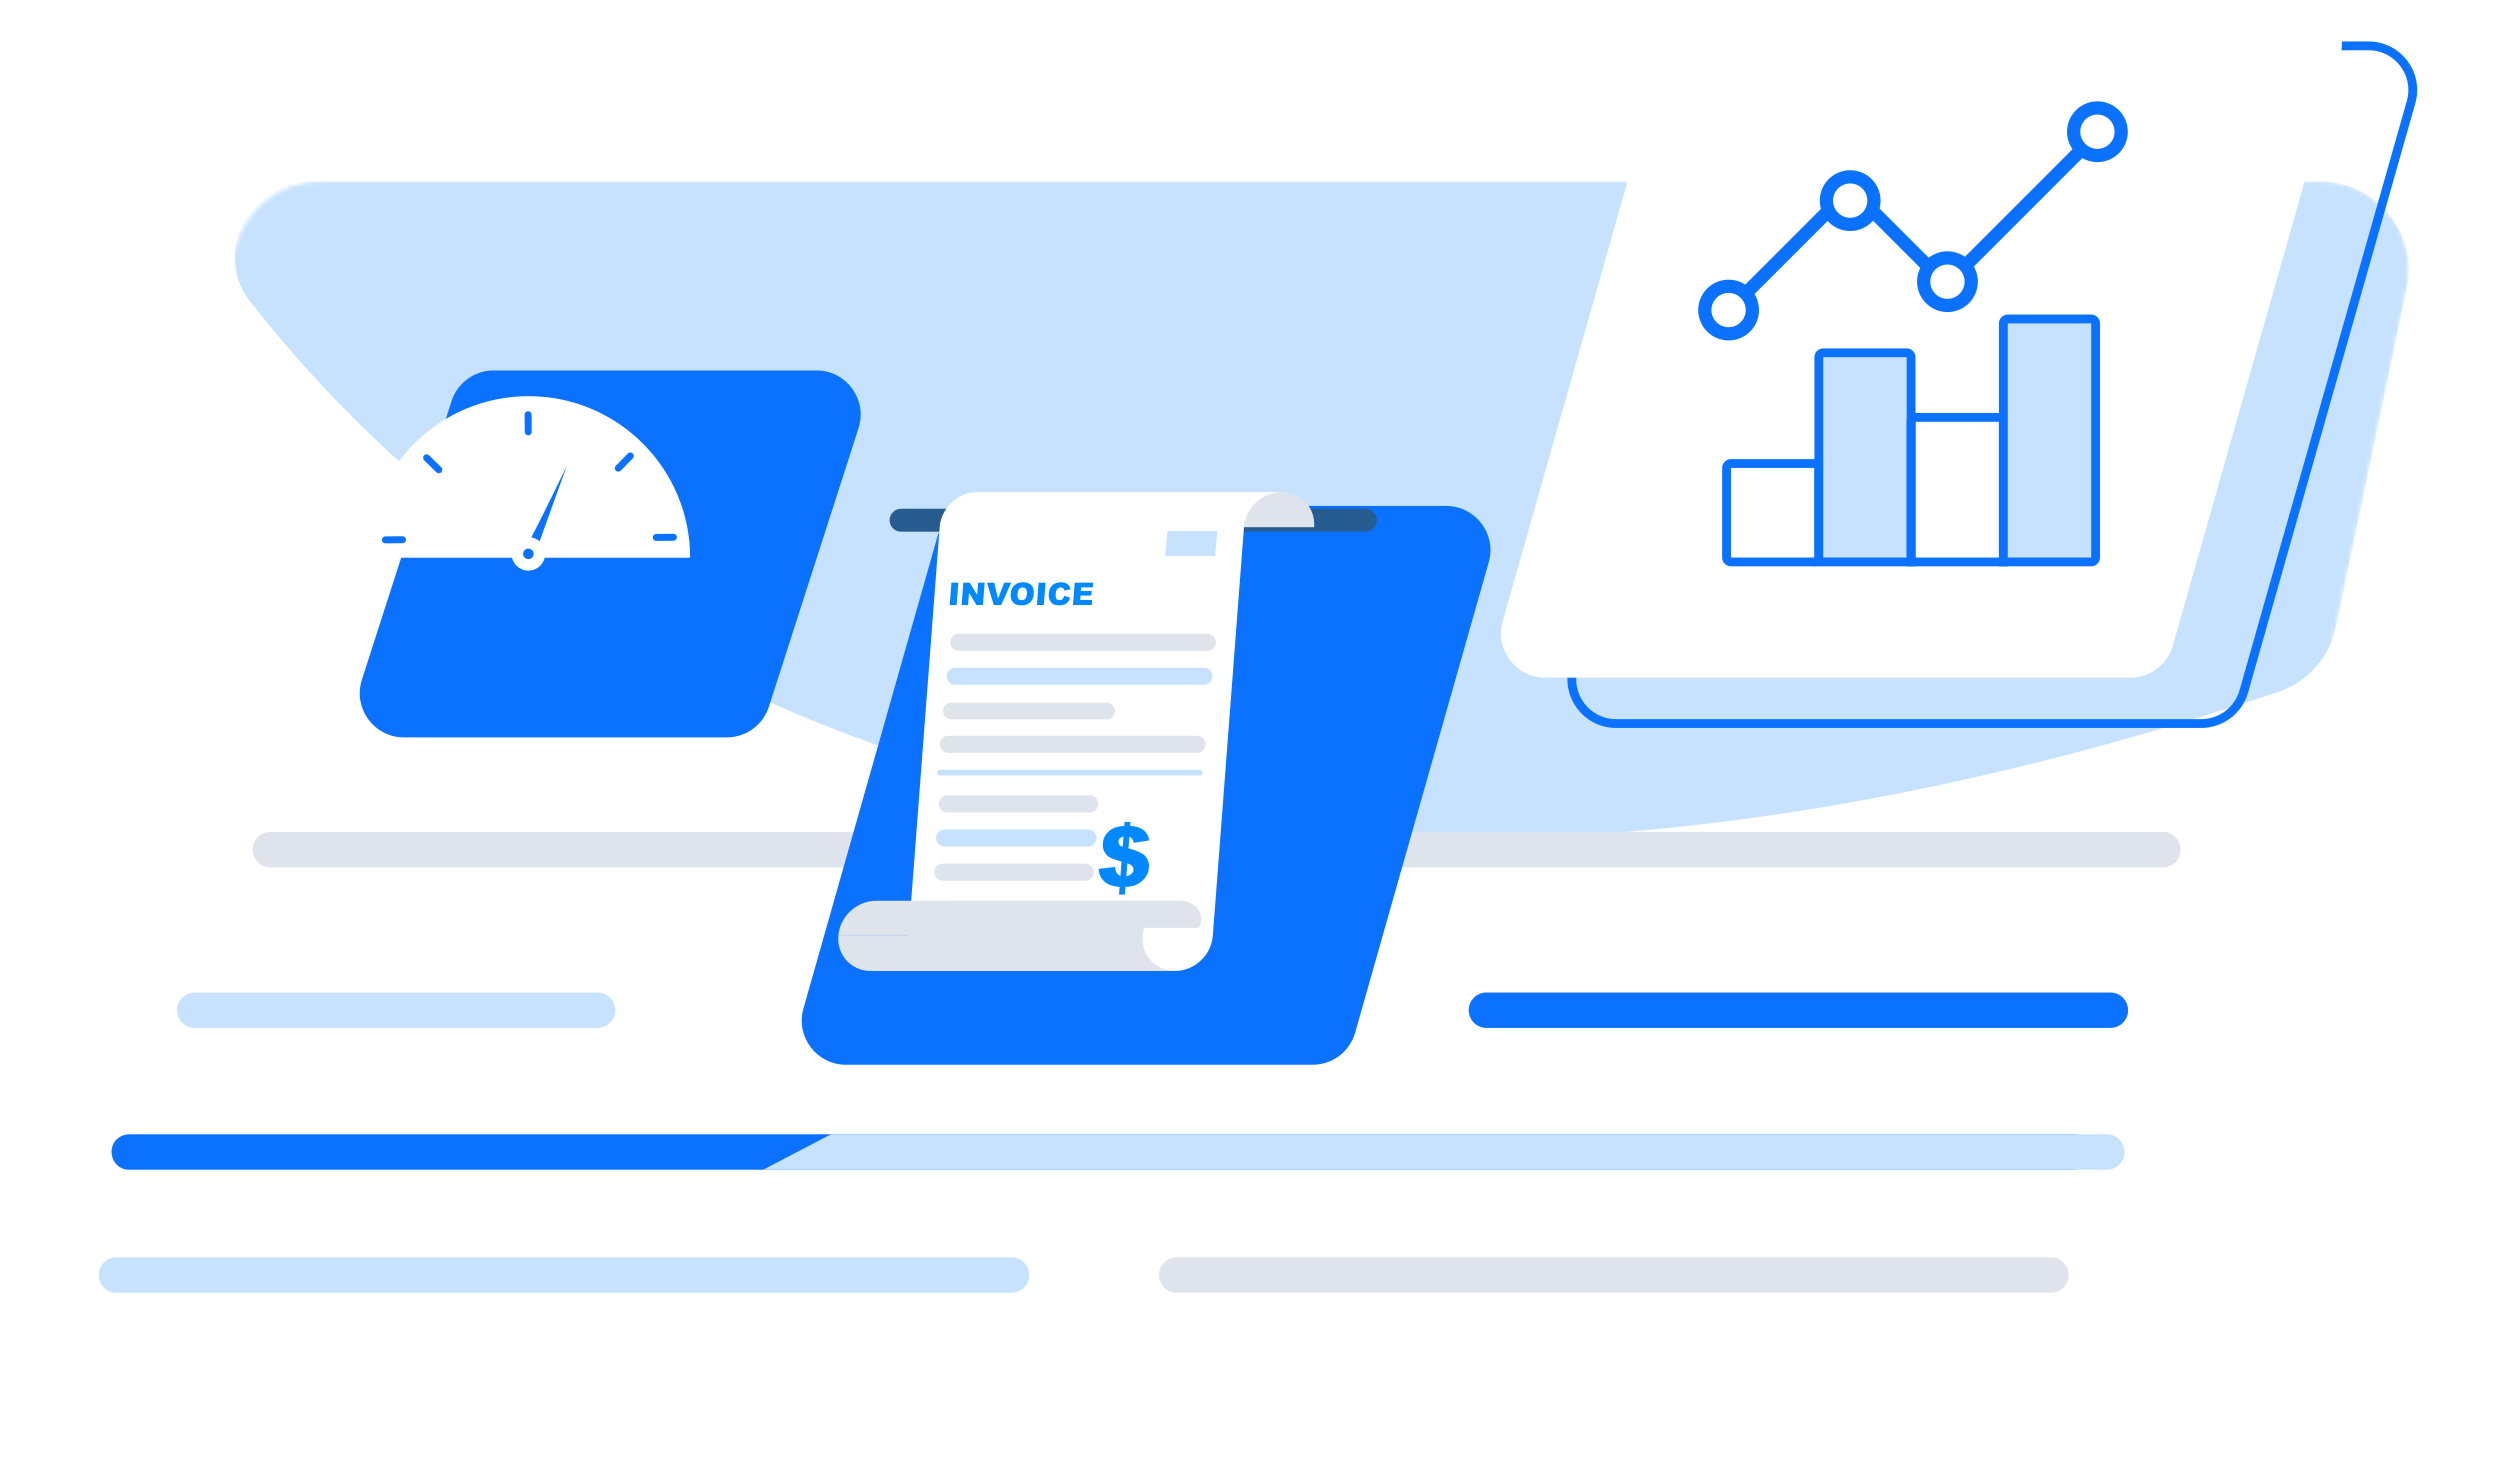
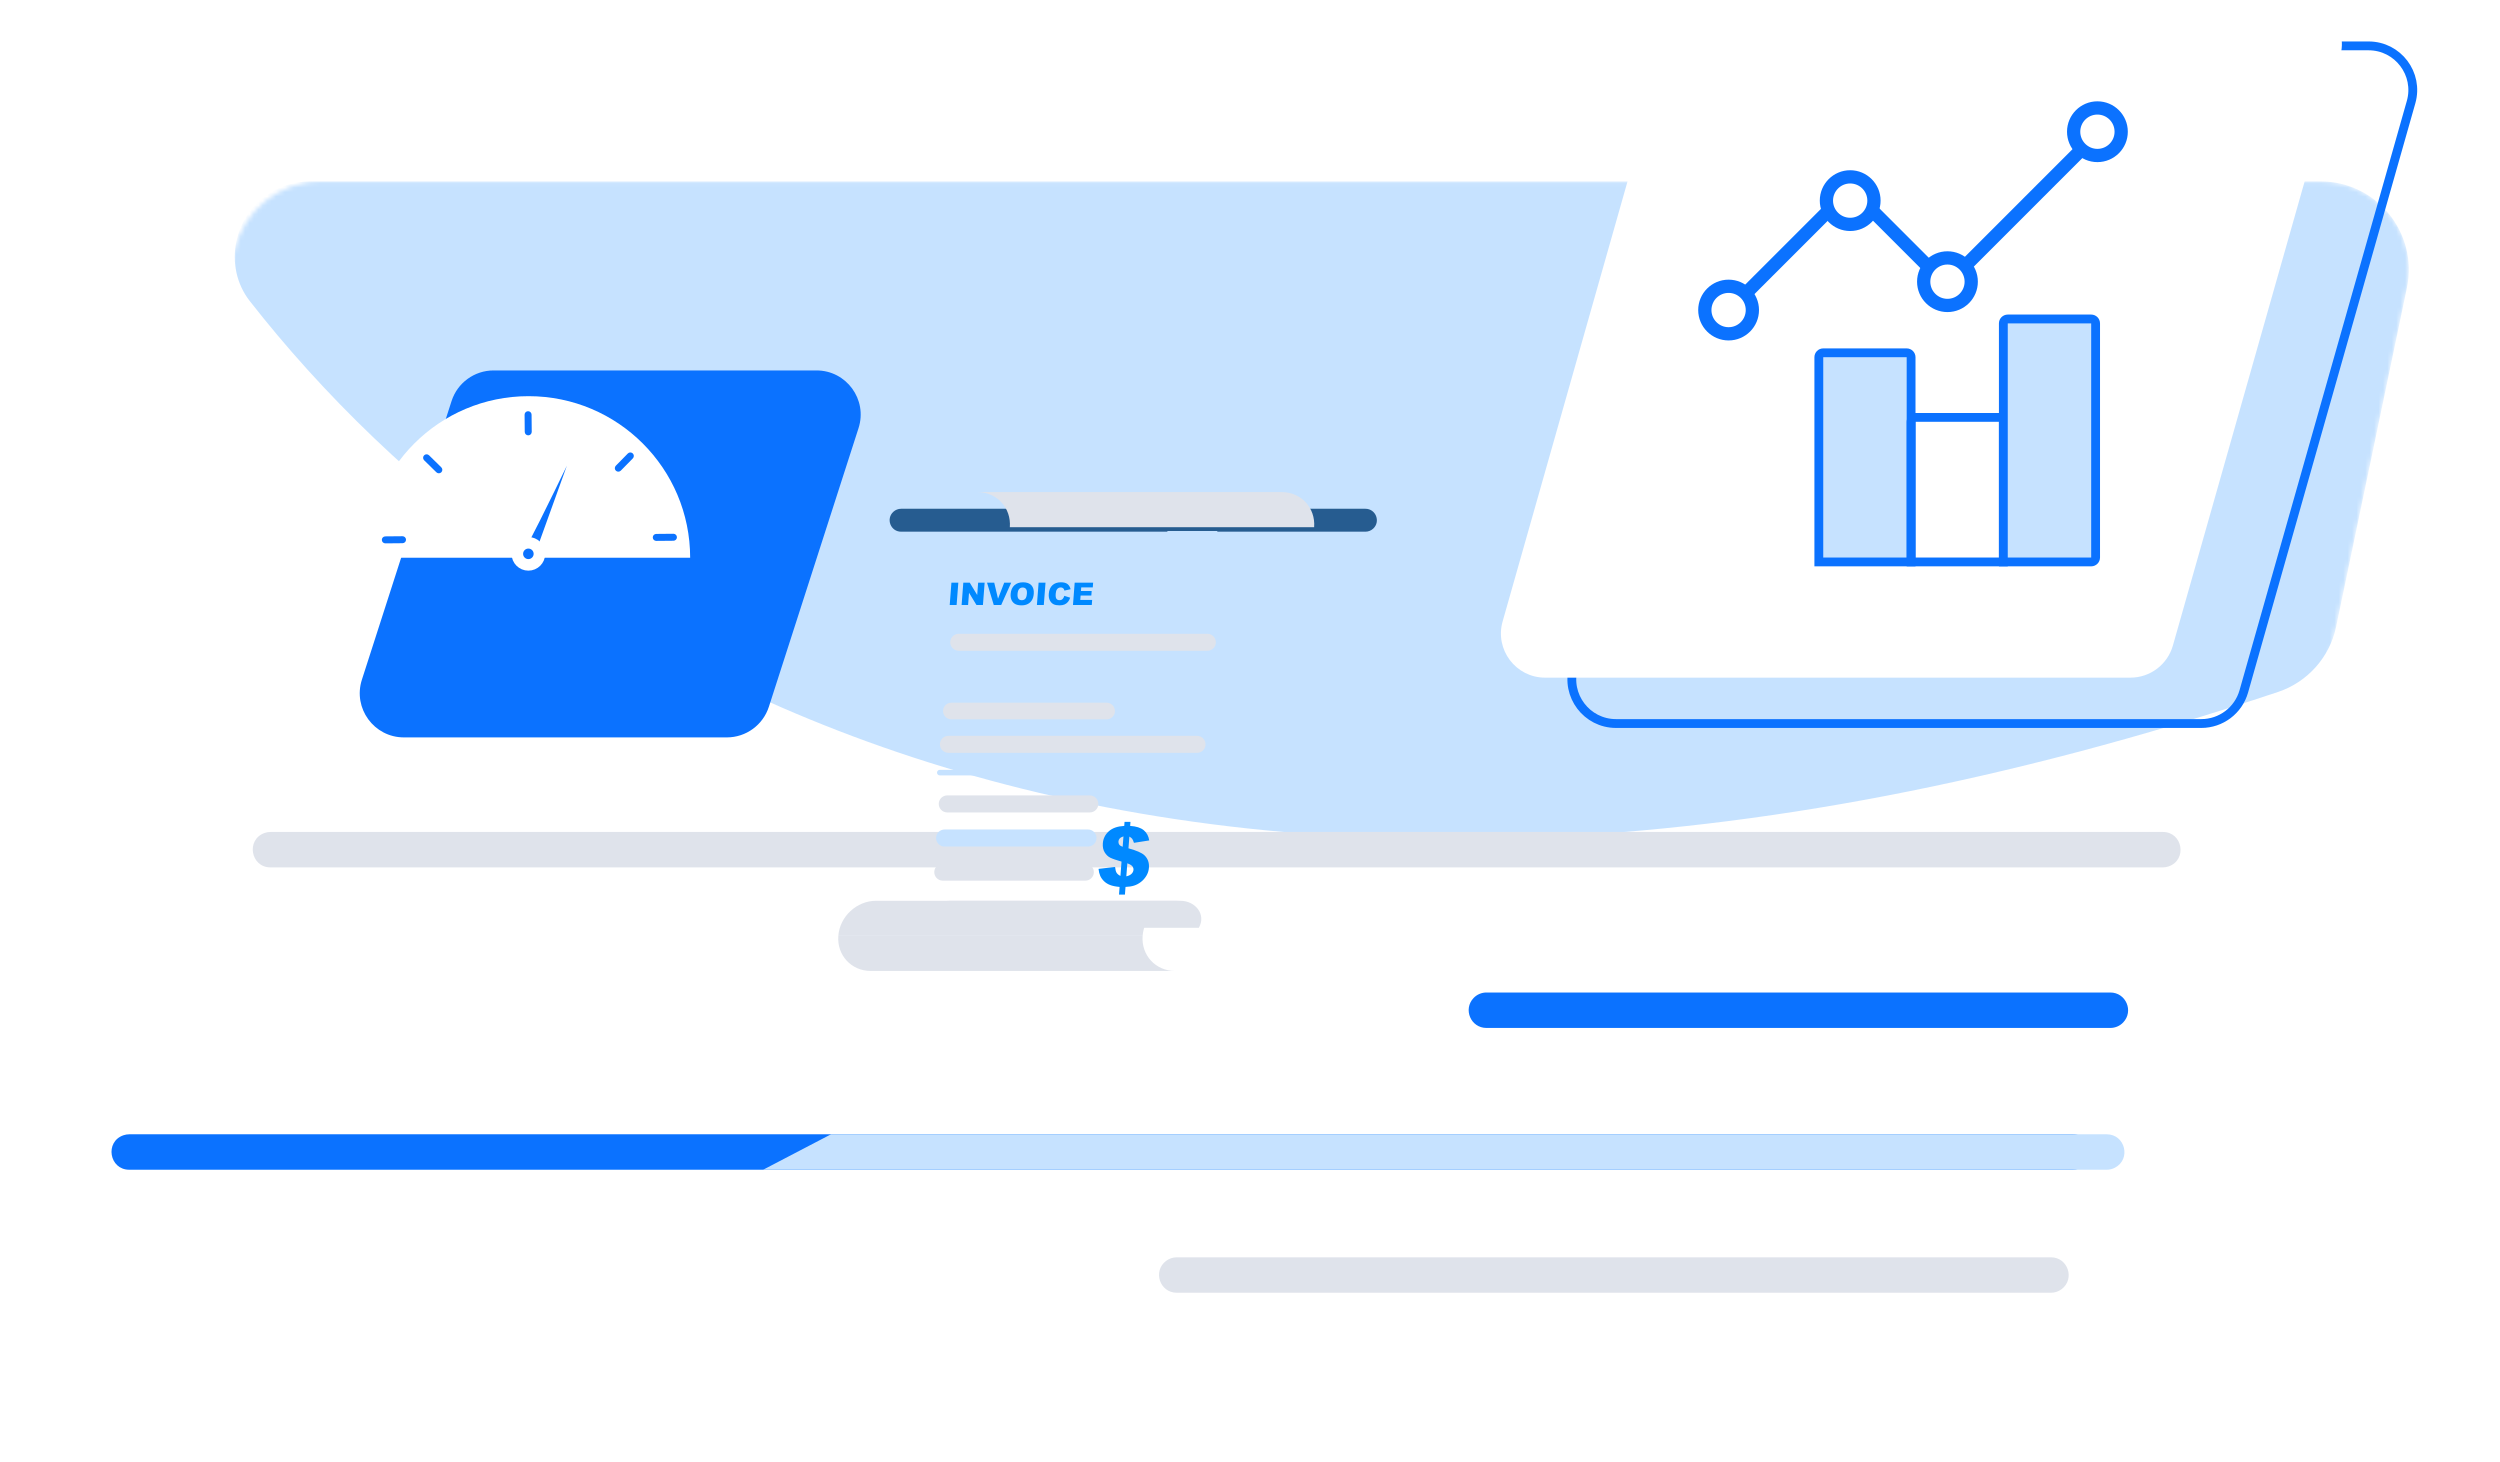
<svg xmlns="http://www.w3.org/2000/svg" width="566" height="331" viewBox="0 0 566 331" fill="none">
  <g filter="url(#filter0_d_3786_26600)">
    <path d="M53.073 56.966C55.015 47.703 63.184 41.069 72.648 41.069H525.328C538.025 41.069 547.508 52.746 544.903 65.173L496.882 294.25C494.94 303.513 486.772 310.146 477.308 310.146H24.627C11.931 310.146 2.448 298.469 5.053 286.043L53.073 56.966Z" fill="white" />
  </g>
  <mask id="mask0_3786_26600" style="mask-type:alpha" maskUnits="userSpaceOnUse" x="4" y="41" width="542" height="270">
    <path d="M53.078 56.966C55.02 47.703 63.188 41.069 72.652 41.069H525.372C538.069 41.069 547.552 52.747 544.947 65.173L496.922 294.25C494.98 303.513 486.812 310.146 477.348 310.146H24.628C11.931 310.146 2.448 298.469 5.053 286.043L53.078 56.966Z" fill="white" />
  </mask>
  <g mask="url(#mask0_3786_26600)">
    <path d="M515.789 156.644C266.828 239.843 121.399 151.091 56.555 68.166C53.546 64.319 52.511 59.342 53.531 54.566C55.211 46.695 62.165 41.069 70.213 41.069H525.347C538.038 41.069 547.519 52.736 544.925 65.158L528.898 141.892C527.465 148.754 522.437 154.422 515.789 156.644Z" fill="#C6E2FF" />
  </g>
  <g filter="url(#filter1_d_3786_26600)">
    <path d="M88.233 76.802C89.563 72.668 93.409 69.866 97.752 69.866H170.854C177.636 69.866 182.451 76.473 180.373 82.929L160.073 146.012C158.743 150.146 154.896 152.949 150.554 152.949H77.452C70.67 152.949 65.855 146.342 67.932 139.886L88.233 76.802Z" fill="#0B72FF" />
  </g>
  <path d="M27.961 257.02C28.38 256.877 28.82 256.803 29.263 256.803H469.239C473.771 256.803 474.828 263.141 470.541 264.611C470.122 264.755 469.682 264.828 469.239 264.828H29.263C24.731 264.828 23.674 258.49 27.961 257.02Z" fill="#0B72FF" />
  <path d="M188.142 256.803H476.956C481.152 256.803 482.533 262.43 478.814 264.372C478.24 264.672 477.603 264.828 476.956 264.828H172.775L188.142 256.803Z" fill="#C6E2FF" />
-   <path d="M23.988 285.437C24.677 284.929 25.512 284.654 26.369 284.654H229.023C232.895 284.654 234.521 289.598 231.404 291.897C230.714 292.405 229.879 292.679 229.023 292.679H26.369C22.496 292.679 20.87 287.735 23.988 285.437Z" fill="#C6E2FF" />
  <path d="M264.005 285.464C264.701 284.938 265.55 284.654 266.422 284.654H464.331C468.182 284.654 469.822 289.551 466.748 291.87C466.052 292.395 465.204 292.679 464.331 292.679H266.422C262.572 292.679 260.932 287.783 264.005 285.464Z" fill="#DFE3EB" />
-   <path d="M40.711 226.572C41.446 225.408 42.726 224.703 44.103 224.703H135.284C138.444 224.703 140.364 228.186 138.676 230.858C137.941 232.022 136.661 232.728 135.284 232.728H44.103C40.943 232.728 39.023 229.244 40.711 226.572Z" fill="#C6E2FF" />
  <path d="M333.627 225.942C334.384 225.151 335.432 224.703 336.528 224.703H477.783C481.315 224.703 483.124 228.935 480.684 231.488C479.927 232.28 478.879 232.728 477.784 232.728H336.528C332.996 232.728 331.187 228.495 333.627 225.942Z" fill="#0B72FF" />
  <path d="M59.908 188.582C60.336 188.431 60.787 188.354 61.241 188.354H489.66C494.173 188.354 495.249 194.652 490.992 196.151C490.564 196.302 490.114 196.379 489.66 196.379H61.241C56.728 196.379 55.651 190.081 59.908 188.582Z" fill="#DFE3EB" />
  <g filter="url(#filter2_d_3786_26600)">
-     <path d="M198.14 107.818C199.362 103.517 203.289 100.55 207.76 100.55H313.432C320.07 100.55 324.865 106.897 323.052 113.282L292.805 219.795C291.583 224.096 287.656 227.063 283.185 227.063H177.513C170.875 227.063 166.08 220.716 167.893 214.331L198.14 107.818Z" fill="#0B72FF" />
-   </g>
+     </g>
  <path d="M202.261 115.864C202.739 115.427 203.364 115.184 204.012 115.184H309.124C311.494 115.184 312.625 118.098 310.876 119.697C310.397 120.134 309.773 120.377 309.124 120.377H204.012C201.643 120.377 200.512 117.463 202.261 115.864Z" fill="#265C90" />
  <path d="M228.627 119.351C228.962 114.96 225.672 111.408 221.289 111.408H290.183C294.566 111.408 297.856 114.96 297.521 119.351H228.627Z" fill="#DFE3EB" />
-   <path d="M221.291 111.408C216.908 111.408 213.078 114.96 212.742 119.351L205.683 211.88C205.348 216.271 201.518 219.823 197.135 219.823H266.029C270.412 219.823 274.242 216.271 274.578 211.88L281.637 119.351C281.972 114.96 285.802 111.408 290.185 111.408H221.291Z" fill="white" />
  <path d="M258.689 211.88C258.354 216.271 261.644 219.823 266.027 219.823H197.132C192.75 219.823 189.46 216.271 189.795 211.88H258.689Z" fill="#DFE3EB" />
  <path d="M218.363 210.053C218.621 206.672 217.561 203.937 214.186 203.937H267.239C270.614 203.937 273.152 207.026 271.416 210.053H218.363Z" fill="#DFE3EB" />
  <path d="M258.689 211.88C259.025 207.489 262.855 203.937 267.238 203.937H198.343C193.96 203.937 190.13 207.489 189.795 211.88H258.689Z" fill="#DFE3EB" />
  <path d="M215.402 131.917H216.964L216.578 136.966H215.016L215.402 131.917Z" fill="#0089FF" />
  <path d="M218.093 131.917H219.55L221.239 134.711L221.452 131.917H222.923L222.537 136.966H221.066L219.387 134.195L219.176 136.966H217.709L218.093 131.917Z" fill="#0089FF" />
  <path d="M223.465 131.917H225.094L225.954 135.55L227.352 131.917H228.935L226.675 136.966H224.985L223.465 131.917Z" fill="#0089FF" />
  <path d="M228.813 134.445C228.876 133.62 229.154 132.98 229.648 132.521C230.142 132.062 230.798 131.832 231.619 131.832C232.46 131.832 233.09 132.058 233.509 132.509C233.929 132.96 234.108 133.592 234.045 134.405C234.001 134.994 233.864 135.477 233.637 135.855C233.409 136.233 233.1 136.526 232.708 136.737C232.316 136.949 231.841 137.052 231.282 137.052C230.713 137.052 230.247 136.961 229.888 136.78C229.528 136.599 229.248 136.313 229.047 135.918C228.847 135.528 228.768 135.036 228.813 134.445ZM230.373 134.453C230.335 134.963 230.402 135.329 230.575 135.553C230.747 135.776 230.997 135.886 231.322 135.886C231.658 135.886 231.926 135.776 232.125 135.559C232.326 135.341 232.446 134.949 232.491 134.384C232.527 133.909 232.458 133.561 232.284 133.342C232.109 133.122 231.857 133.013 231.528 133.013C231.213 133.013 230.953 133.124 230.745 133.346C230.536 133.569 230.412 133.939 230.373 134.453Z" fill="#0089FF" />
  <path d="M235.142 131.917H236.705L236.318 136.966H234.756L235.142 131.917Z" fill="#0089FF" />
  <path d="M240.957 134.9L242.292 135.312C242.17 135.696 242.002 136.015 241.784 136.274C241.567 136.532 241.307 136.725 241.004 136.855C240.701 136.985 240.323 137.052 239.872 137.052C239.323 137.052 238.88 136.973 238.545 136.812C238.21 136.654 237.931 136.373 237.708 135.971C237.486 135.568 237.399 135.056 237.446 134.428C237.509 133.593 237.781 132.951 238.259 132.502C238.736 132.053 239.382 131.83 240.195 131.83C240.831 131.83 241.321 131.958 241.666 132.216C242.01 132.474 242.251 132.868 242.388 133.4L240.988 133.707C240.951 133.553 240.908 133.441 240.862 133.37C240.784 133.25 240.683 133.159 240.563 133.093C240.441 133.028 240.303 132.998 240.146 132.998C239.793 132.998 239.51 133.14 239.301 133.425C239.143 133.636 239.047 133.967 239.012 134.418C238.97 134.977 239.025 135.361 239.179 135.568C239.334 135.776 239.563 135.879 239.872 135.879C240.171 135.879 240.402 135.796 240.567 135.627C240.734 135.463 240.864 135.219 240.957 134.9Z" fill="#0089FF" />
  <path d="M243.308 131.917H247.488L247.406 132.994H244.789L244.728 133.797H247.157L247.077 134.827H244.649L244.574 135.822H247.266L247.179 136.966H242.922L243.308 131.917Z" fill="#0089FF" />
  <path d="M275.264 145.607C275.379 144.472 274.489 143.487 273.349 143.487H217.058C216.07 143.487 215.242 144.235 215.142 145.219C215.028 146.353 215.918 147.338 217.058 147.338H273.349C274.337 147.338 275.164 146.59 275.264 145.607Z" fill="#DFE3EB" />
  <path d="M274.487 153.307C274.602 152.173 273.711 151.188 272.571 151.188H216.279C215.291 151.188 214.463 151.936 214.363 152.919C214.248 154.053 215.139 155.039 216.279 155.039H272.571C273.559 155.039 274.387 154.291 274.487 153.307Z" fill="#C6E2FF" />
  <path d="M248.66 182.124C248.728 181.014 247.846 180.077 246.733 180.077H214.463C213.443 180.077 212.598 180.872 212.536 181.891C212.469 183.001 213.351 183.938 214.463 183.938H246.733C247.754 183.938 248.598 183.143 248.66 182.124Z" fill="#DFE3EB" />
  <path d="M252.422 161.101C252.495 160.011 251.63 159.087 250.538 159.087H215.394C214.4 159.087 213.576 159.857 213.51 160.849C213.437 161.939 214.301 162.863 215.394 162.863H250.538C251.532 162.863 252.355 162.093 252.422 161.101Z" fill="#DFE3EB" />
  <path d="M248.253 189.846C248.321 188.736 247.439 187.798 246.327 187.798H213.855C212.834 187.798 211.99 188.593 211.928 189.611C211.86 190.721 212.742 191.659 213.855 191.659H246.327C247.347 191.659 248.191 190.865 248.253 189.846Z" fill="#C6E2FF" />
  <path d="M272.926 168.711C273.041 167.576 272.15 166.591 271.01 166.591H214.721C213.732 166.591 212.904 167.339 212.805 168.323C212.69 169.458 213.58 170.443 214.721 170.443H271.01C271.998 170.443 272.827 169.695 272.926 168.711Z" fill="#DFE3EB" />
  <path d="M247.645 197.568C247.712 196.458 246.83 195.521 245.718 195.521H213.448C212.427 195.521 211.583 196.315 211.521 197.334C211.453 198.444 212.335 199.381 213.448 199.381H245.718C246.739 199.381 247.583 198.587 247.645 197.568Z" fill="#DFE3EB" />
  <path d="M272.295 174.987C272.262 175.308 271.992 175.552 271.669 175.552H212.77C212.398 175.552 212.107 175.23 212.145 174.859C212.177 174.538 212.448 174.294 212.77 174.294H271.669C272.042 174.294 272.332 174.616 272.295 174.987Z" fill="#C6E2FF" />
  <path d="M264.309 120.221H275.609L275.095 125.845H263.795L264.309 120.221Z" fill="#C6E2FF" />
  <g filter="url(#filter3_d_3786_26600)">
    <path d="M269.186 184.274L265.728 184.816C265.59 184.382 265.458 184.08 265.333 183.912C265.208 183.744 264.992 183.575 264.688 183.402L264.485 186.059C266.309 186.555 267.511 187.08 268.093 187.631C268.864 188.373 269.204 189.313 269.118 190.452C269.068 191.121 268.872 191.733 268.532 192.291C268.193 192.848 267.777 193.314 267.286 193.687C266.796 194.061 266.283 194.333 265.75 194.501C265.216 194.669 264.573 194.77 263.817 194.8L263.684 196.536H262.344L262.476 194.8C261.582 194.721 260.863 194.574 260.319 194.363C259.774 194.152 259.313 193.86 258.935 193.486C258.557 193.113 258.274 192.71 258.086 192.279C257.899 191.848 257.772 191.325 257.709 190.713L261.453 190.281C261.517 190.888 261.632 191.325 261.798 191.595C261.964 191.864 262.253 192.104 262.666 192.311L262.913 189.066C261.703 188.722 260.848 188.425 260.349 188.173C259.85 187.922 259.434 187.519 259.096 186.965C258.758 186.41 258.62 185.735 258.68 184.938C258.764 183.848 259.215 182.936 260.033 182.204C260.85 181.472 262.016 181.065 263.528 180.986L263.597 180.077H264.938L264.869 180.986C266.234 181.073 267.257 181.396 267.94 181.959C268.625 182.524 269.039 183.296 269.186 184.274ZM263.351 183.356C262.949 183.485 262.664 183.645 262.497 183.836C262.329 184.027 262.236 184.251 262.216 184.51C262.196 184.78 262.255 185.016 262.394 185.216C262.535 185.415 262.793 185.584 263.17 185.717L263.351 183.356ZM264.001 192.403C264.529 192.286 264.926 192.094 265.188 191.826C265.449 191.559 265.594 191.26 265.619 190.928C265.64 190.639 265.558 190.373 265.372 190.132C265.186 189.889 264.804 189.664 264.225 189.455L264.001 192.403Z" fill="#0089FF" />
  </g>
  <path d="M394.12 17.655C395.341 13.354 399.269 10.386 403.74 10.386H536.25C542.887 10.386 547.682 16.732 545.87 23.116L507.996 156.538C506.775 160.839 502.847 163.807 498.376 163.807H365.867C359.23 163.807 354.434 157.46 356.247 151.076L394.12 17.655Z" stroke="#0B72FF" stroke-width="2" />
  <g filter="url(#filter4_d_3786_26600)">
    <path d="M378.068 7.269C379.289 2.968 383.216 0 387.688 0H520.197C526.834 0 531.63 6.346 529.817 12.731L491.943 146.152C490.723 150.453 486.795 153.421 482.324 153.421H349.814C343.177 153.421 338.382 147.075 340.194 140.69L378.068 7.269Z" fill="white" />
  </g>
  <path d="M119.664 89.692C99.46 89.692 83.085 106.071 83.088 126.274H156.252C156.249 106.071 139.868 89.692 119.664 89.692Z" fill="white" />
  <path d="M91.124 121.4L87.229 121.435C86.792 121.439 86.441 121.797 86.445 122.234C86.449 122.671 86.806 123.022 87.243 123.018L91.138 122.982C91.575 122.979 91.926 122.621 91.922 122.184C91.918 121.747 91.561 121.396 91.124 121.4Z" fill="#0B72FF" />
  <path d="M152.458 120.844L148.571 120.88C148.134 120.883 147.783 121.241 147.787 121.678C147.791 122.115 148.148 122.466 148.585 122.462L152.473 122.427C152.91 122.423 153.261 122.065 153.257 121.628C153.253 121.191 152.895 120.84 152.458 120.844Z" fill="#0B72FF" />
  <path d="M120.385 97.767L120.349 93.88C120.345 93.443 119.987 93.092 119.55 93.096C119.113 93.1 118.762 93.458 118.766 93.895L118.802 97.781C118.806 98.218 119.163 98.569 119.6 98.566C120.037 98.561 120.389 98.204 120.385 97.767Z" fill="#0B72FF" />
  <path d="M99.909 105.802L97.135 103.079C96.823 102.773 96.322 102.777 96.016 103.089C95.71 103.401 95.714 103.902 96.026 104.208L98.8 106.931C99.112 107.237 99.613 107.233 99.919 106.921C100.225 106.609 100.221 106.108 99.909 105.802Z" fill="#0B72FF" />
  <path d="M140.55 106.551L143.274 103.778C143.58 103.466 143.575 102.965 143.263 102.659C142.951 102.353 142.45 102.357 142.144 102.669L139.421 105.442C139.114 105.754 139.119 106.255 139.431 106.561C139.743 106.868 140.244 106.863 140.55 106.551Z" fill="#0B72FF" />
  <path d="M128.341 105.431C125.227 111.888 118.819 124.966 118.1 125.618L120.67 126.711L128.341 105.431Z" fill="#0B72FF" />
  <circle cx="119.623" cy="125.389" r="2.5" fill="#0B72FF" stroke="white" stroke-width="2.613" />
-   <path d="M390.895 105.941C390.895 105.389 391.342 104.941 391.895 104.941H410.782C411.334 104.941 411.782 105.389 411.782 105.941V126.221C411.782 126.773 411.334 127.221 410.782 127.221H391.895C391.342 127.221 390.895 126.773 390.895 126.221V105.941Z" stroke="#0B72FF" stroke-width="2" />
  <path d="M411.783 80.877C411.783 80.325 412.231 79.877 412.783 79.877H431.671C432.223 79.877 432.671 80.325 432.671 80.877V127.222H411.783V80.877Z" fill="#C6E2FF" stroke="#0B72FF" stroke-width="2" />
  <path d="M432.67 95.497C432.67 94.945 433.118 94.497 433.67 94.497H452.557C453.11 94.497 453.557 94.945 453.557 95.497V127.221H432.67V95.497Z" stroke="#0B72FF" stroke-width="2" />
  <path d="M453.557 73.217C453.557 72.665 454.004 72.217 454.557 72.217H473.444C473.996 72.217 474.444 72.665 474.444 73.217V126.221C474.444 126.773 473.996 127.221 473.444 127.221H453.557V73.217Z" fill="#C6E2FF" stroke="#0B72FF" stroke-width="2" />
  <path d="M391.252 70.417L418.227 43.442C418.617 43.052 419.25 43.052 419.641 43.442L439.946 63.748C440.337 64.138 440.97 64.138 441.36 63.748L475.362 29.746" stroke="#0B72FF" stroke-width="3" stroke-linecap="round" stroke-linejoin="round" />
  <circle cx="440.905" cy="63.773" r="5.382" fill="white" stroke="#0B72FF" stroke-width="3" />
  <circle cx="474.855" cy="29.822" r="5.382" fill="white" stroke="#0B72FF" stroke-width="3" />
  <circle cx="418.882" cy="45.421" r="5.382" fill="white" stroke="#0B72FF" stroke-width="3" />
  <circle cx="391.355" cy="70.196" r="5.382" fill="white" stroke="#0B72FF" stroke-width="3" />
  <defs>
    <filter id="filter0_d_3786_26600" x="4.619" y="41.069" width="560.717" height="289.077" filterUnits="userSpaceOnUse" color-interpolation-filters="sRGB">
      <feFlood flood-opacity="0" result="BackgroundImageFix" />
      <feColorMatrix in="SourceAlpha" type="matrix" values="0 0 0 0 0 0 0 0 0 0 0 0 0 0 0 0 0 0 127 0" result="hardAlpha" />
      <feOffset dx="20" dy="20" />
      <feComposite in2="hardAlpha" operator="out" />
      <feColorMatrix type="matrix" values="0 0 0 0 1 0 0 0 0 1 0 0 0 0 1 0 0 0 0.1 0" />
      <feBlend mode="normal" in2="BackgroundImageFix" result="effect1_dropShadow_3786_26600" />
      <feBlend mode="normal" in="SourceGraphic" in2="effect1_dropShadow_3786_26600" result="shape" />
    </filter>
    <filter id="filter1_d_3786_26600" x="67.443" y="69.866" width="127.418" height="97.084" filterUnits="userSpaceOnUse" color-interpolation-filters="sRGB">
      <feFlood flood-opacity="0" result="BackgroundImageFix" />
      <feColorMatrix in="SourceAlpha" type="matrix" values="0 0 0 0 0 0 0 0 0 0 0 0 0 0 0 0 0 0 127 0" result="hardAlpha" />
      <feOffset dx="14" dy="14" />
      <feComposite in2="hardAlpha" operator="out" />
      <feColorMatrix type="matrix" values="0 0 0 0 0 0 0 0 0 0 0 0 0 0 0 0 0 0 0.1 0" />
      <feBlend mode="normal" in2="BackgroundImageFix" result="effect1_dropShadow_3786_26600" />
      <feBlend mode="normal" in="SourceGraphic" in2="effect1_dropShadow_3786_26600" result="shape" />
    </filter>
    <filter id="filter2_d_3786_26600" x="167.506" y="100.55" width="169.932" height="140.513" filterUnits="userSpaceOnUse" color-interpolation-filters="sRGB">
      <feFlood flood-opacity="0" result="BackgroundImageFix" />
      <feColorMatrix in="SourceAlpha" type="matrix" values="0 0 0 0 0 0 0 0 0 0 0 0 0 0 0 0 0 0 127 0" result="hardAlpha" />
      <feOffset dx="14" dy="14" />
      <feComposite in2="hardAlpha" operator="out" />
      <feColorMatrix type="matrix" values="0 0 0 0 0 0 0 0 0 0 0 0 0 0 0 0 0 0 0.1 0" />
      <feBlend mode="normal" in2="BackgroundImageFix" result="effect1_dropShadow_3786_26600" />
      <feBlend mode="normal" in="SourceGraphic" in2="effect1_dropShadow_3786_26600" result="shape" />
    </filter>
    <filter id="filter3_d_3786_26600" x="248.709" y="180.077" width="20.477" height="22.459" filterUnits="userSpaceOnUse" color-interpolation-filters="sRGB">
      <feFlood flood-opacity="0" result="BackgroundImageFix" />
      <feColorMatrix in="SourceAlpha" type="matrix" values="0 0 0 0 0 0 0 0 0 0 0 0 0 0 0 0 0 0 127 0" result="hardAlpha" />
      <feOffset dx="-9" dy="6" />
      <feComposite in2="hardAlpha" operator="out" />
      <feColorMatrix type="matrix" values="0 0 0 0 0 0 0 0 0 0 0 0 0 0 0 0 0 0 0.1 0" />
      <feBlend mode="normal" in2="BackgroundImageFix" result="effect1_dropShadow_3786_26600" />
      <feBlend mode="normal" in="SourceGraphic" in2="effect1_dropShadow_3786_26600" result="shape" />
    </filter>
    <filter id="filter4_d_3786_26600" x="339.809" y="0" width="190.395" height="153.421" filterUnits="userSpaceOnUse" color-interpolation-filters="sRGB">
      <feFlood flood-opacity="0" result="BackgroundImageFix" />
      <feColorMatrix in="SourceAlpha" type="matrix" values="0 0 0 0 0 0 0 0 0 0 0 0 0 0 0 0 0 0 127 0" result="hardAlpha" />
      <feOffset />
      <feComposite in2="hardAlpha" operator="out" />
      <feColorMatrix type="matrix" values="0 0 0 0 0 0 0 0 0 0 0 0 0 0 0 0 0 0 0.1 0" />
      <feBlend mode="normal" in2="BackgroundImageFix" result="effect1_dropShadow_3786_26600" />
      <feBlend mode="normal" in="SourceGraphic" in2="effect1_dropShadow_3786_26600" result="shape" />
    </filter>
  </defs>
</svg>